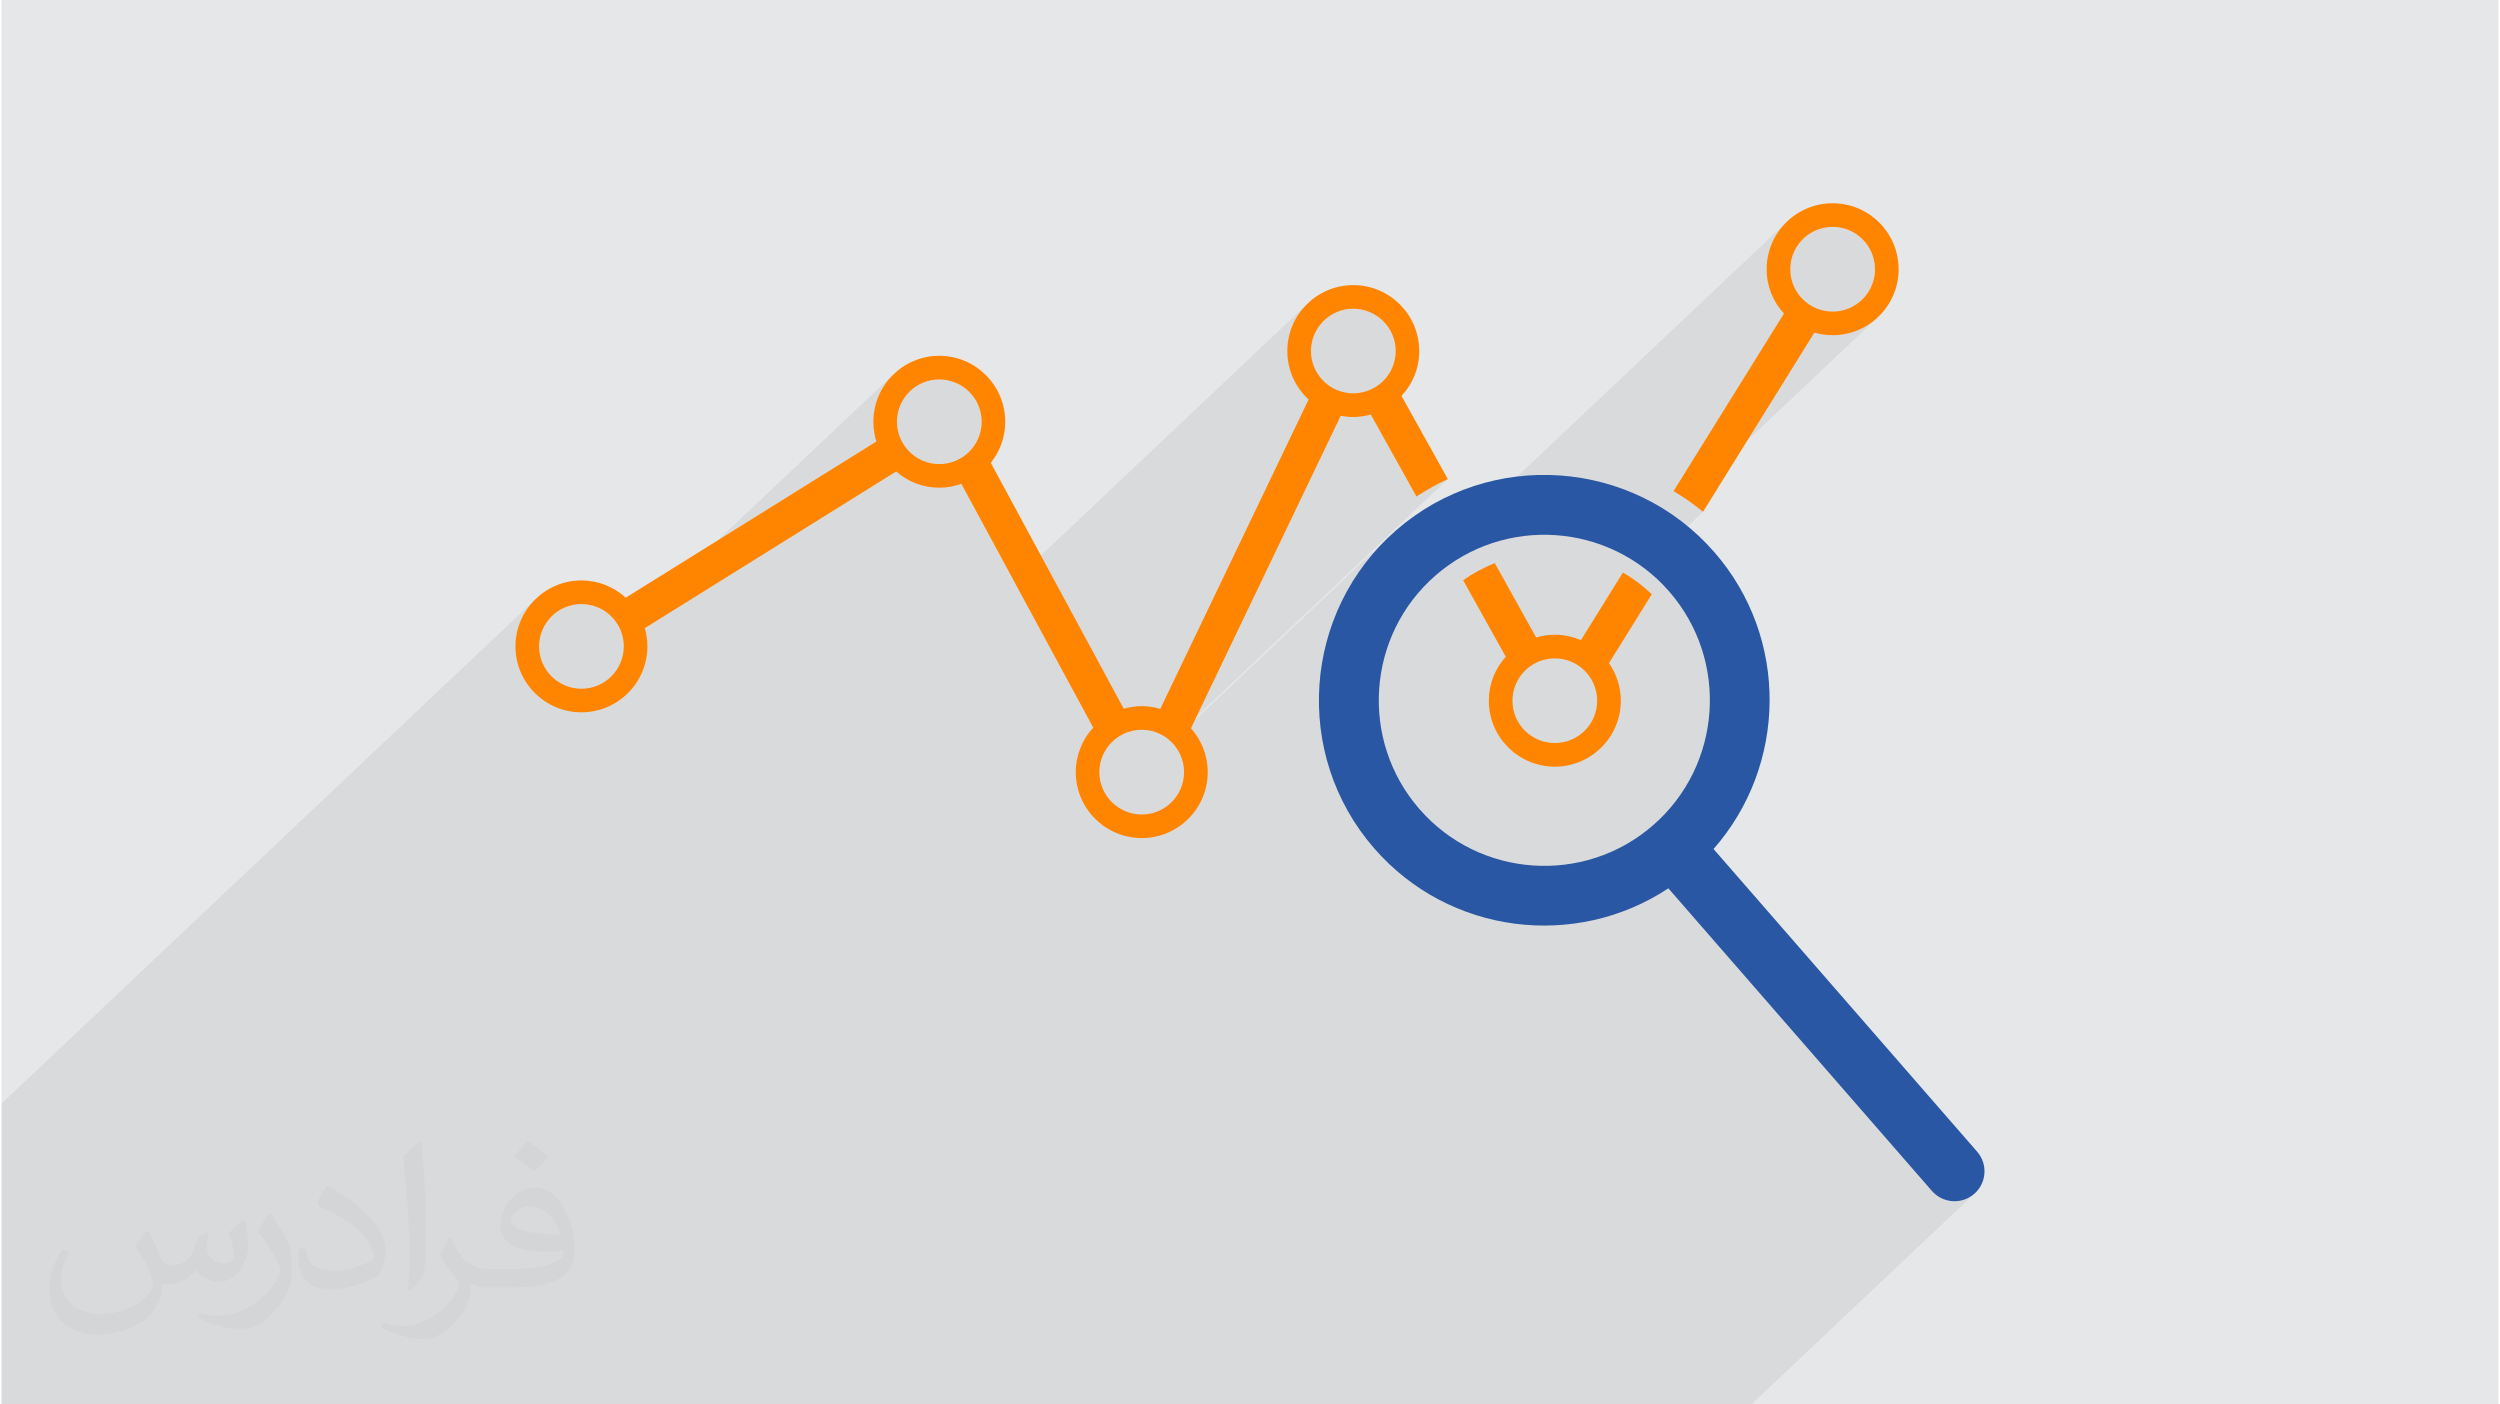
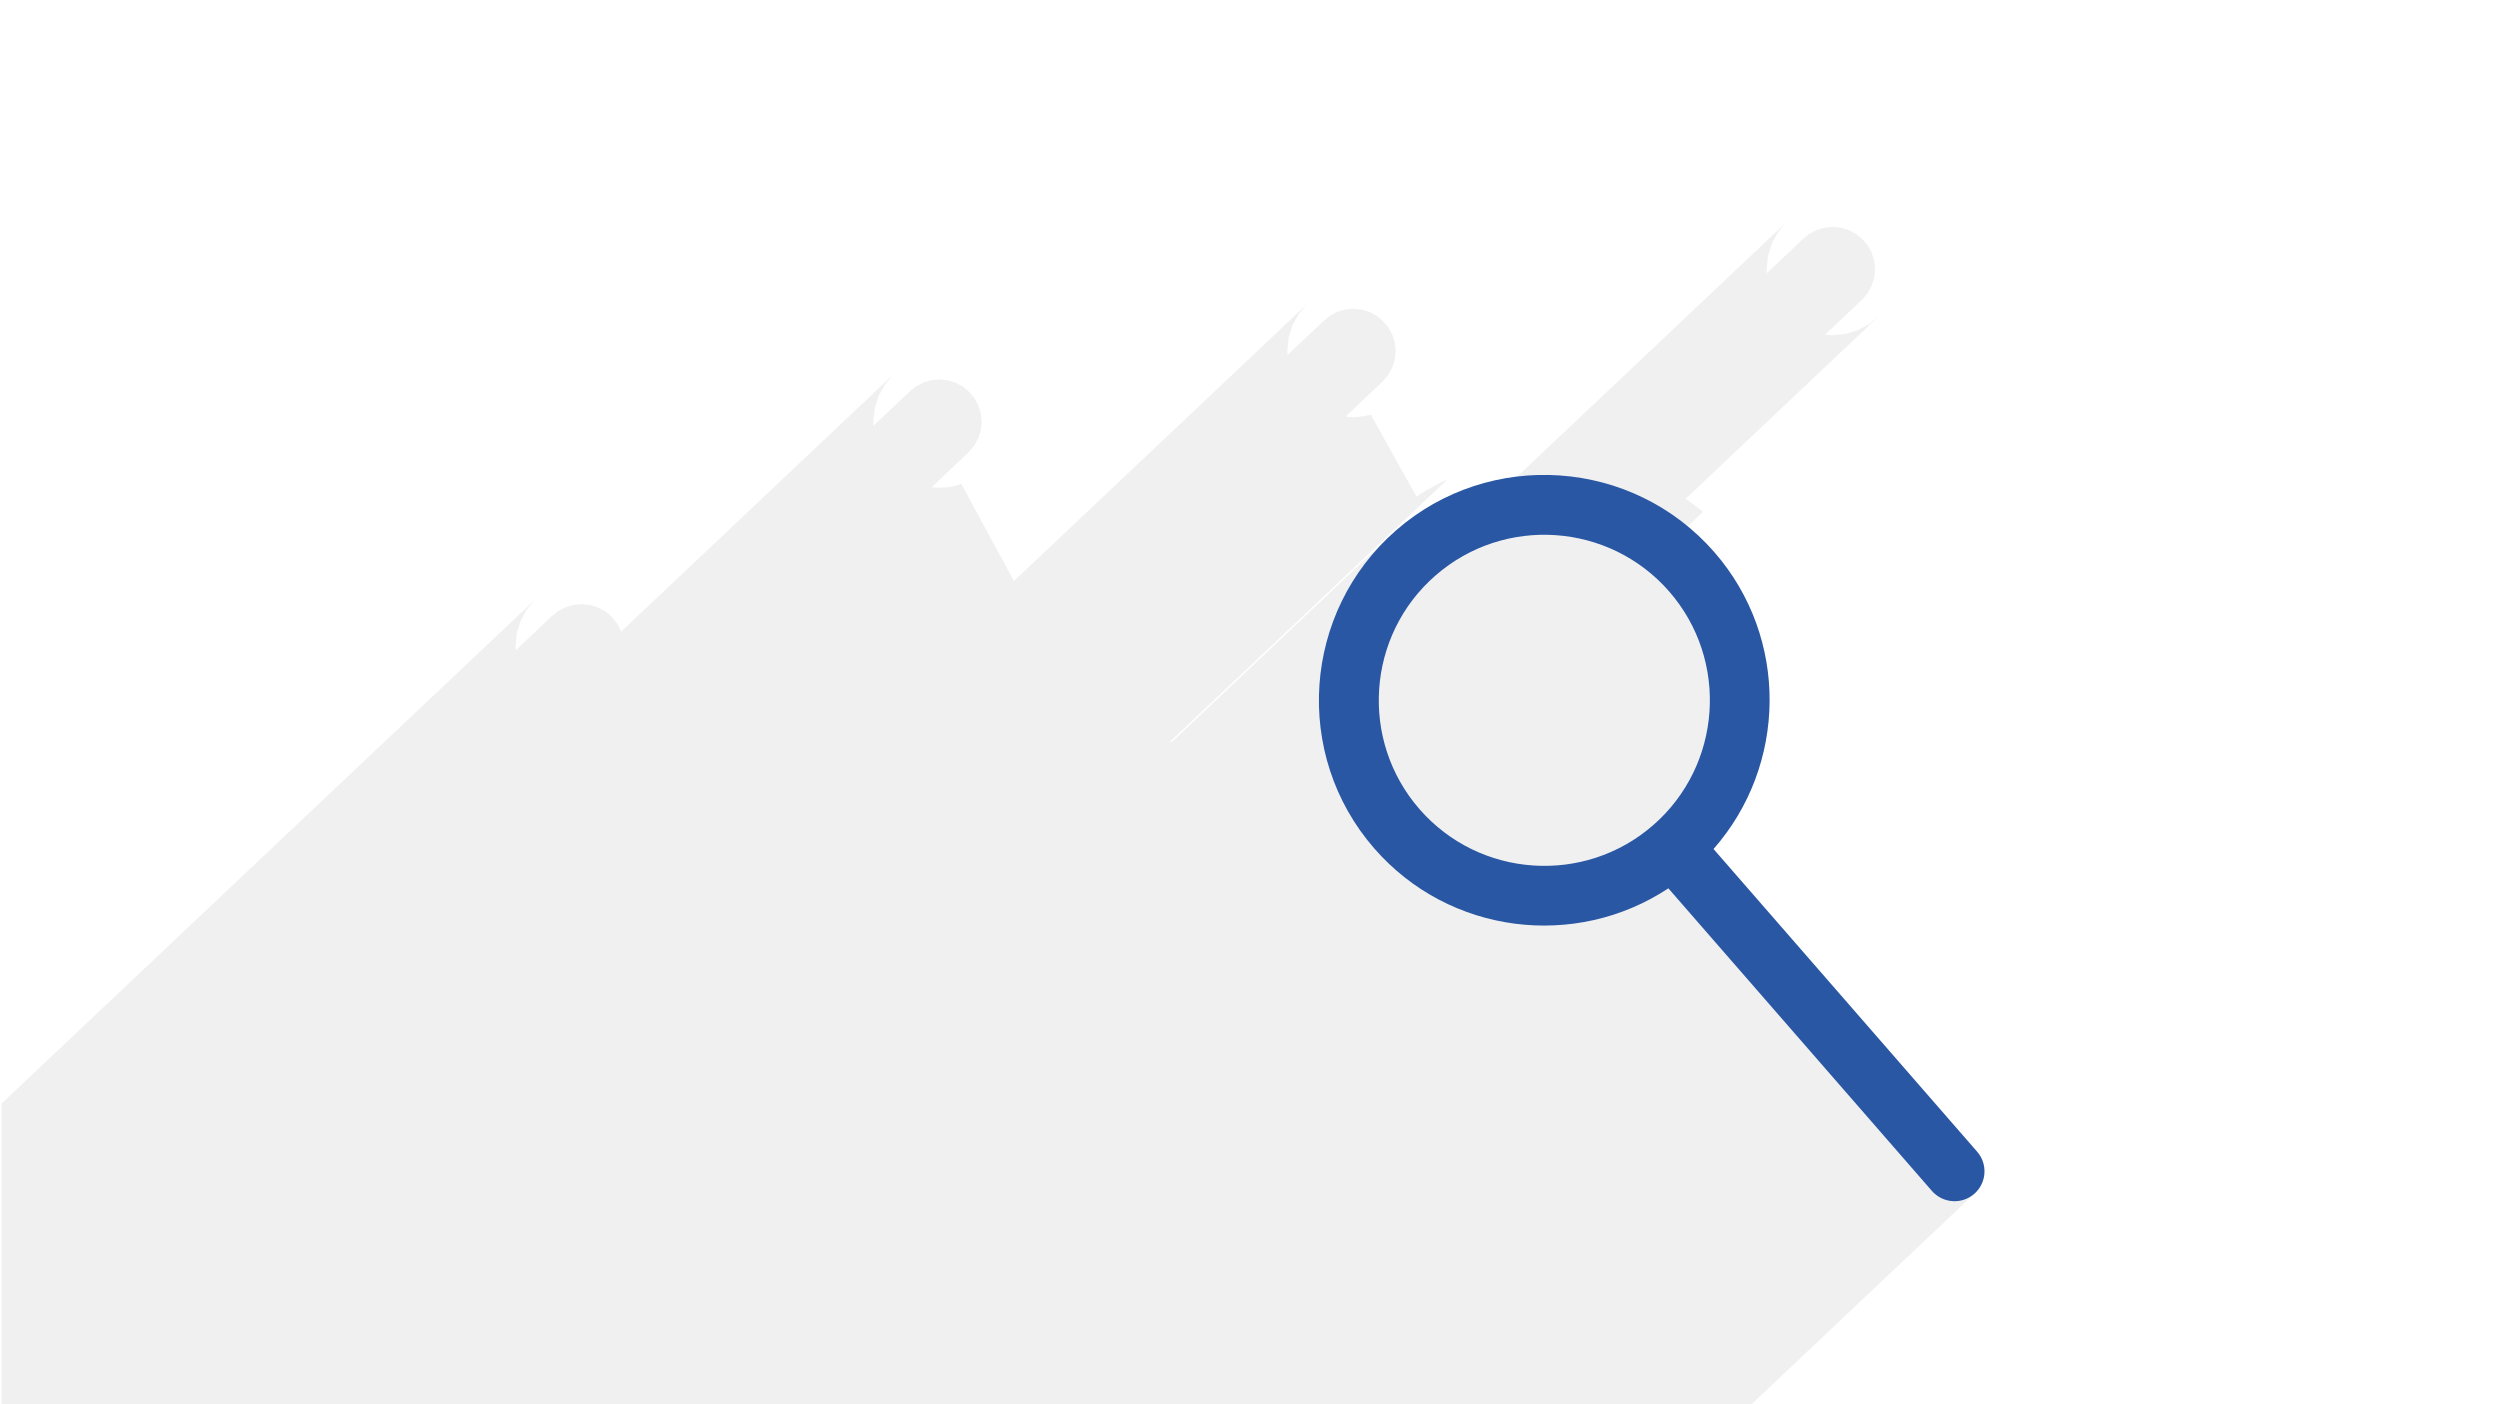
<svg xmlns="http://www.w3.org/2000/svg" xml:space="preserve" width="356px" height="200px" version="1.0" shape-rendering="geometricPrecision" text-rendering="geometricPrecision" image-rendering="optimizeQuality" fill-rule="evenodd" clip-rule="evenodd" viewBox="0 0 35600 20025">
  <g id="Layer_x0020_1">
    <g id="_2461846324528">
-       <path fill="#E6E7E8" d="M0 0l35600 0 0 20025 -35600 0 0 -20025z" />
      <path fill="#373435" fill-opacity="0.078" d="M9576 20025l93 0 182 0 117 0 86 0 107 0 180 0 219 0 23 0 63 0 140 0 99 0 97 0 197 0 328 0 621 0 274 0 118 0 372 0 1912 0 1171 0 8325 0 647 0 3179 -3003 -71 50 -77 34 -80 18 -82 2 -81 -14 -77 -28 -72 -44 -63 -59 -3758 -4315 -126 79 -127 72 -131 66 -132 60 -134 53 -136 47 -138 41 -139 34 -139 28 -141 22 -141 16 -142 9 -105 3 1513 -1430 174 -168 153 -180 132 -193 111 -202 91 -211 69 -217 48 -222 26 -225 5 -227 -17 -226 -39 -225 -60 -221 -82 -216 -105 -209 -127 -200 -149 -190 -167 -174 -181 -153 -16 -11 846 -799 -50 -40 -51 -40 -51 -38 -53 -37 -43 -30 2761 -2609 -139 115 -160 87 -176 55 -189 19 -34 -1 -34 -2 -33 -3 -9 -1 536 -506 74 -90 56 -102 35 -114 12 -121 -12 -122 -35 -113 -56 -103 -74 -89 -89 -74 -103 -55 -113 -36 -121 -12 -122 12 -113 36 -103 55 -90 74 -511 483 -3 -56 20 -190 54 -176 87 -160 115 -139 -6608 6243 21 -112 36 -150 43 -149 51 -147 58 -144 65 -143 72 -139 79 -136 87 -133 93 -129 101 -126 108 -121 115 -116 -3080 2910 -17 -14 3955 -3737 -58 28 -57 28 -57 29 -56 31 -56 31 -55 33 -55 33 -54 35 -651 -1168 -30 8 -30 7 -31 6 -31 5 -32 4 -31 3 -33 2 -32 0 -23 0 -23 -1 -22 -2 -23 -2 -19 -2 537 -507 74 -89 56 -103 35 -113 13 -122 -13 -121 -35 -113 -56 -103 -74 -89 -89 -74 -103 -56 -113 -35 -122 -12 -121 12 -113 35 -103 56 -89 74 -511 482 -3 -56 19 -189 55 -177 87 -159 115 -139 -4174 3943 -750 -1386 -37 13 -38 11 -38 10 -39 8 -40 6 -40 4 -41 3 -41 1 -87 -4 -23 -3 536 -507 74 -89 56 -103 35 -113 13 -122 -13 -121 -35 -114 -56 -102 -74 -89 -89 -74 -102 -56 -114 -35 -121 -12 -122 12 -113 35 -103 56 -89 74 -512 483 -1 -20 0 -37 19 -189 55 -177 87 -159 114 -140 -3873 3659 -8 -25 -55 -103 -74 -89 -90 -74 -102 -56 -114 -35 -121 -12 -122 12 -113 35 -102 56 -90 73 -508 481 -6 -54 20 -189 54 -176 87 -160 115 -139 -7603 7182 0 404 0 59 0 226 0 928 0 246 0 22 0 136 0 58 0 43 0 111 0 72 0 39 0 240 0 454 0 441 0 260 0 111 0 241 0 200 2004 0 428 0 62 0 239 0 735 0 509 0 193 0 81 0 117 0 214 0 766 0 424 0 61 0 189 0 51 0 395 0 186 0 32 0 630 0 274 0 14 0 104 0 224 0 100 0 48 0 14 0 240 0 65 0 549 0 628 0z" />
      <g>
-         <path fill="#FF8400" fill-rule="nonzero" d="M23117 8163l-599 965c-114,-50 -239,-78 -371,-78 -94,0 -182,14 -267,39l-590 -1060c-159,64 -311,144 -451,244l608 1091c-150,166 -242,386 -242,627 0,518 422,940 942,940 518,0 940,-422 940,-940 0,-200 -63,-384 -169,-536l610 -982c-125,-120 -262,-224 -411,-310zm-971 2431c-333,0 -604,-270 -604,-603 0,-333 271,-604 604,-604 333,0 604,271 604,604 0,333 -271,603 -604,603z" />
-         <path fill="#FF8400" fill-rule="nonzero" d="M24259 7297l1588 -2555c83,24 170,37 261,37 518,0 940,-422 940,-940 0,-519 -422,-941 -940,-941 -520,0 -942,422 -942,941 0,243 94,465 247,632l-1574 2531c147,88 287,186 420,295zm1849 -4062c332,0 603,271 603,604 0,333 -271,604 -603,604 -334,0 -605,-271 -605,-604 0,-333 271,-604 605,-604z" />
-         <path fill="#FF8400" fill-rule="nonzero" d="M19093 5928c58,11 118,18 179,18 87,0 170,-13 250,-35l651 1168c144,-93 293,-177 448,-248l-661 -1186c157,-168 253,-392 253,-640 0,-518 -422,-940 -941,-940 -518,0 -940,422 -940,940 0,274 117,519 304,691l-2115 4411c-84,-25 -172,-39 -264,-39 -89,0 -175,13 -257,37l-1896 -3506c129,-161 206,-364 206,-586 0,-518 -422,-940 -940,-940 -518,0 -940,422 -940,940 0,98 15,193 43,282l-3574 2227c-166,-153 -388,-246 -631,-246 -519,0 -941,422 -941,940 0,518 422,940 941,940 518,0 940,-422 940,-940 0,-90 -13,-178 -37,-260l3584 -2234c165,144 380,232 615,232 110,0 216,-20 314,-56l1881 3476c-154,167 -249,390 -249,635 0,519 422,940 941,940 518,0 940,-421 940,-940 0,-240 -91,-460 -239,-626l2135 -4455zm179 -1526c334,0 605,271 605,603 0,333 -271,603 -605,603 -332,0 -603,-270 -603,-603 0,-332 271,-603 603,-603zm-11004 5418c-333,0 -604,-270 -604,-604 0,-333 271,-603 604,-603 333,0 604,271 604,603 -1,334 -271,604 -604,604zm5102 -3203c-333,0 -604,-271 -604,-604 0,-332 271,-603 604,-603 332,0 604,271 604,603 0,333 -272,604 -604,604zm2887 4996c-334,0 -605,-271 -605,-604 0,-333 271,-604 605,-604 332,0 603,271 603,604 0,333 -271,604 -603,604z" />
        <path fill="#2957A4" fill-rule="nonzero" d="M28167 16420l-3758 -4315c1047,-1190 1081,-3005 12,-4232 -1165,-1336 -3200,-1477 -4537,-313 -1336,1165 -1477,3200 -312,4537 1069,1227 2871,1443 4193,569l3758 4315c156,177 425,196 603,41 178,-155 196,-425 41,-602zm-4620 -4654c-981,855 -2476,752 -3331,-230 -855,-981 -753,-2476 229,-3331 982,-856 2477,-753 3332,229 855,982 752,2477 -230,3332z" />
      </g>
-       <path fill="#373435" fill-opacity="0.031" d="M2082 17547c68,103 112,202 155,312 32,64 49,183 199,183 44,0 107,-14 163,-45 63,-33 111,-83 136,-159l60 -202 146 -72 10 10c-20,76 -25,149 -25,206 0,169 146,233 262,233 68,0 129,-33 129,-95 0,-80 -34,-216 -78,-338 68,-68 136,-136 214,-191l12 6c34,144 53,286 53,381 0,93 -41,196 -75,264 -70,132 -194,237 -344,237 -114,0 -241,-57 -328,-163l-5 0c-82,102 -208,194 -412,194l-63 0c-10,134 -39,229 -83,314 -121,237 -480,404 -818,404 -470,0 -706,-272 -706,-633 0,-223 73,-431 185,-578l92 38c-70,134 -116,261 -116,385 0,338 274,499 592,499 293,0 657,-187 723,-404 -25,-237 -114,-349 -250,-565 41,-72 94,-144 160,-221l12 0zm5421 -1274c99,62 196,136 291,220 -53,75 -119,143 -201,203 -95,-77 -190,-143 -287,-213 66,-74 131,-146 197,-210zm51 926c-160,0 -291,105 -291,183 0,167 320,219 703,217 -48,-196 -216,-400 -412,-400zm-359 895c208,0 390,-6 529,-41 155,-40 286,-118 286,-172 0,-14 0,-31 -5,-45 -87,8 -187,8 -274,8 -281,0 -498,-64 -582,-222 -22,-44 -37,-93 -37,-149 0,-153 66,-303 182,-406 97,-85 204,-138 313,-138 197,0 354,158 464,408 60,136 102,293 102,491 0,132 -37,243 -119,326 -153,148 -435,204 -867,204l-196 0 0 0 -51 0c-107,0 -184,-19 -245,-66l-10 0c3,25 5,49 5,72 0,97 -32,221 -97,320 -192,286 -400,410 -580,410 -182,0 -405,-70 -606,-161l36 -70c65,27 155,45 279,45 325,0 752,-313 805,-618 -12,-25 -33,-58 -65,-93 -95,-113 -155,-208 -211,-307 48,-95 92,-171 133,-240l17 -2c139,283 265,446 546,446l44 0 0 0 204 0zm-1408 299c24,-130 27,-276 27,-413l0 -202c0,-377 -49,-926 -88,-1282 68,-75 163,-161 238,-219l22 6c51,450 63,971 63,1452 0,126 -5,249 -17,340 -7,114 -73,200 -214,332l-31 -14zm-1449 -596c7,177 94,317 398,317 189,0 349,-49 526,-134 32,-14 49,-33 49,-49 0,-111 -85,-258 -228,-392 -139,-126 -323,-237 -495,-311 -59,-25 -78,-52 -78,-77 0,-51 68,-158 124,-235l19 -2c197,103 418,256 580,427 148,157 240,316 240,489 0,128 -38,249 -102,361 -215,109 -446,192 -674,192 -277,0 -466,-130 -466,-436 0,-33 0,-84 12,-150l95 0zm-501 -503l173 278c63,103 121,215 121,392l0 227c0,183 -117,379 -306,573 -148,132 -279,188 -400,188 -180,0 -386,-56 -624,-159l27 -70c75,20 162,37 269,37 342,-2 692,-252 852,-557 19,-35 27,-68 27,-91 0,-35 -20,-74 -34,-109 -88,-165 -185,-315 -292,-454 56,-88 112,-173 173,-257l14 2z" />
    </g>
  </g>
</svg>